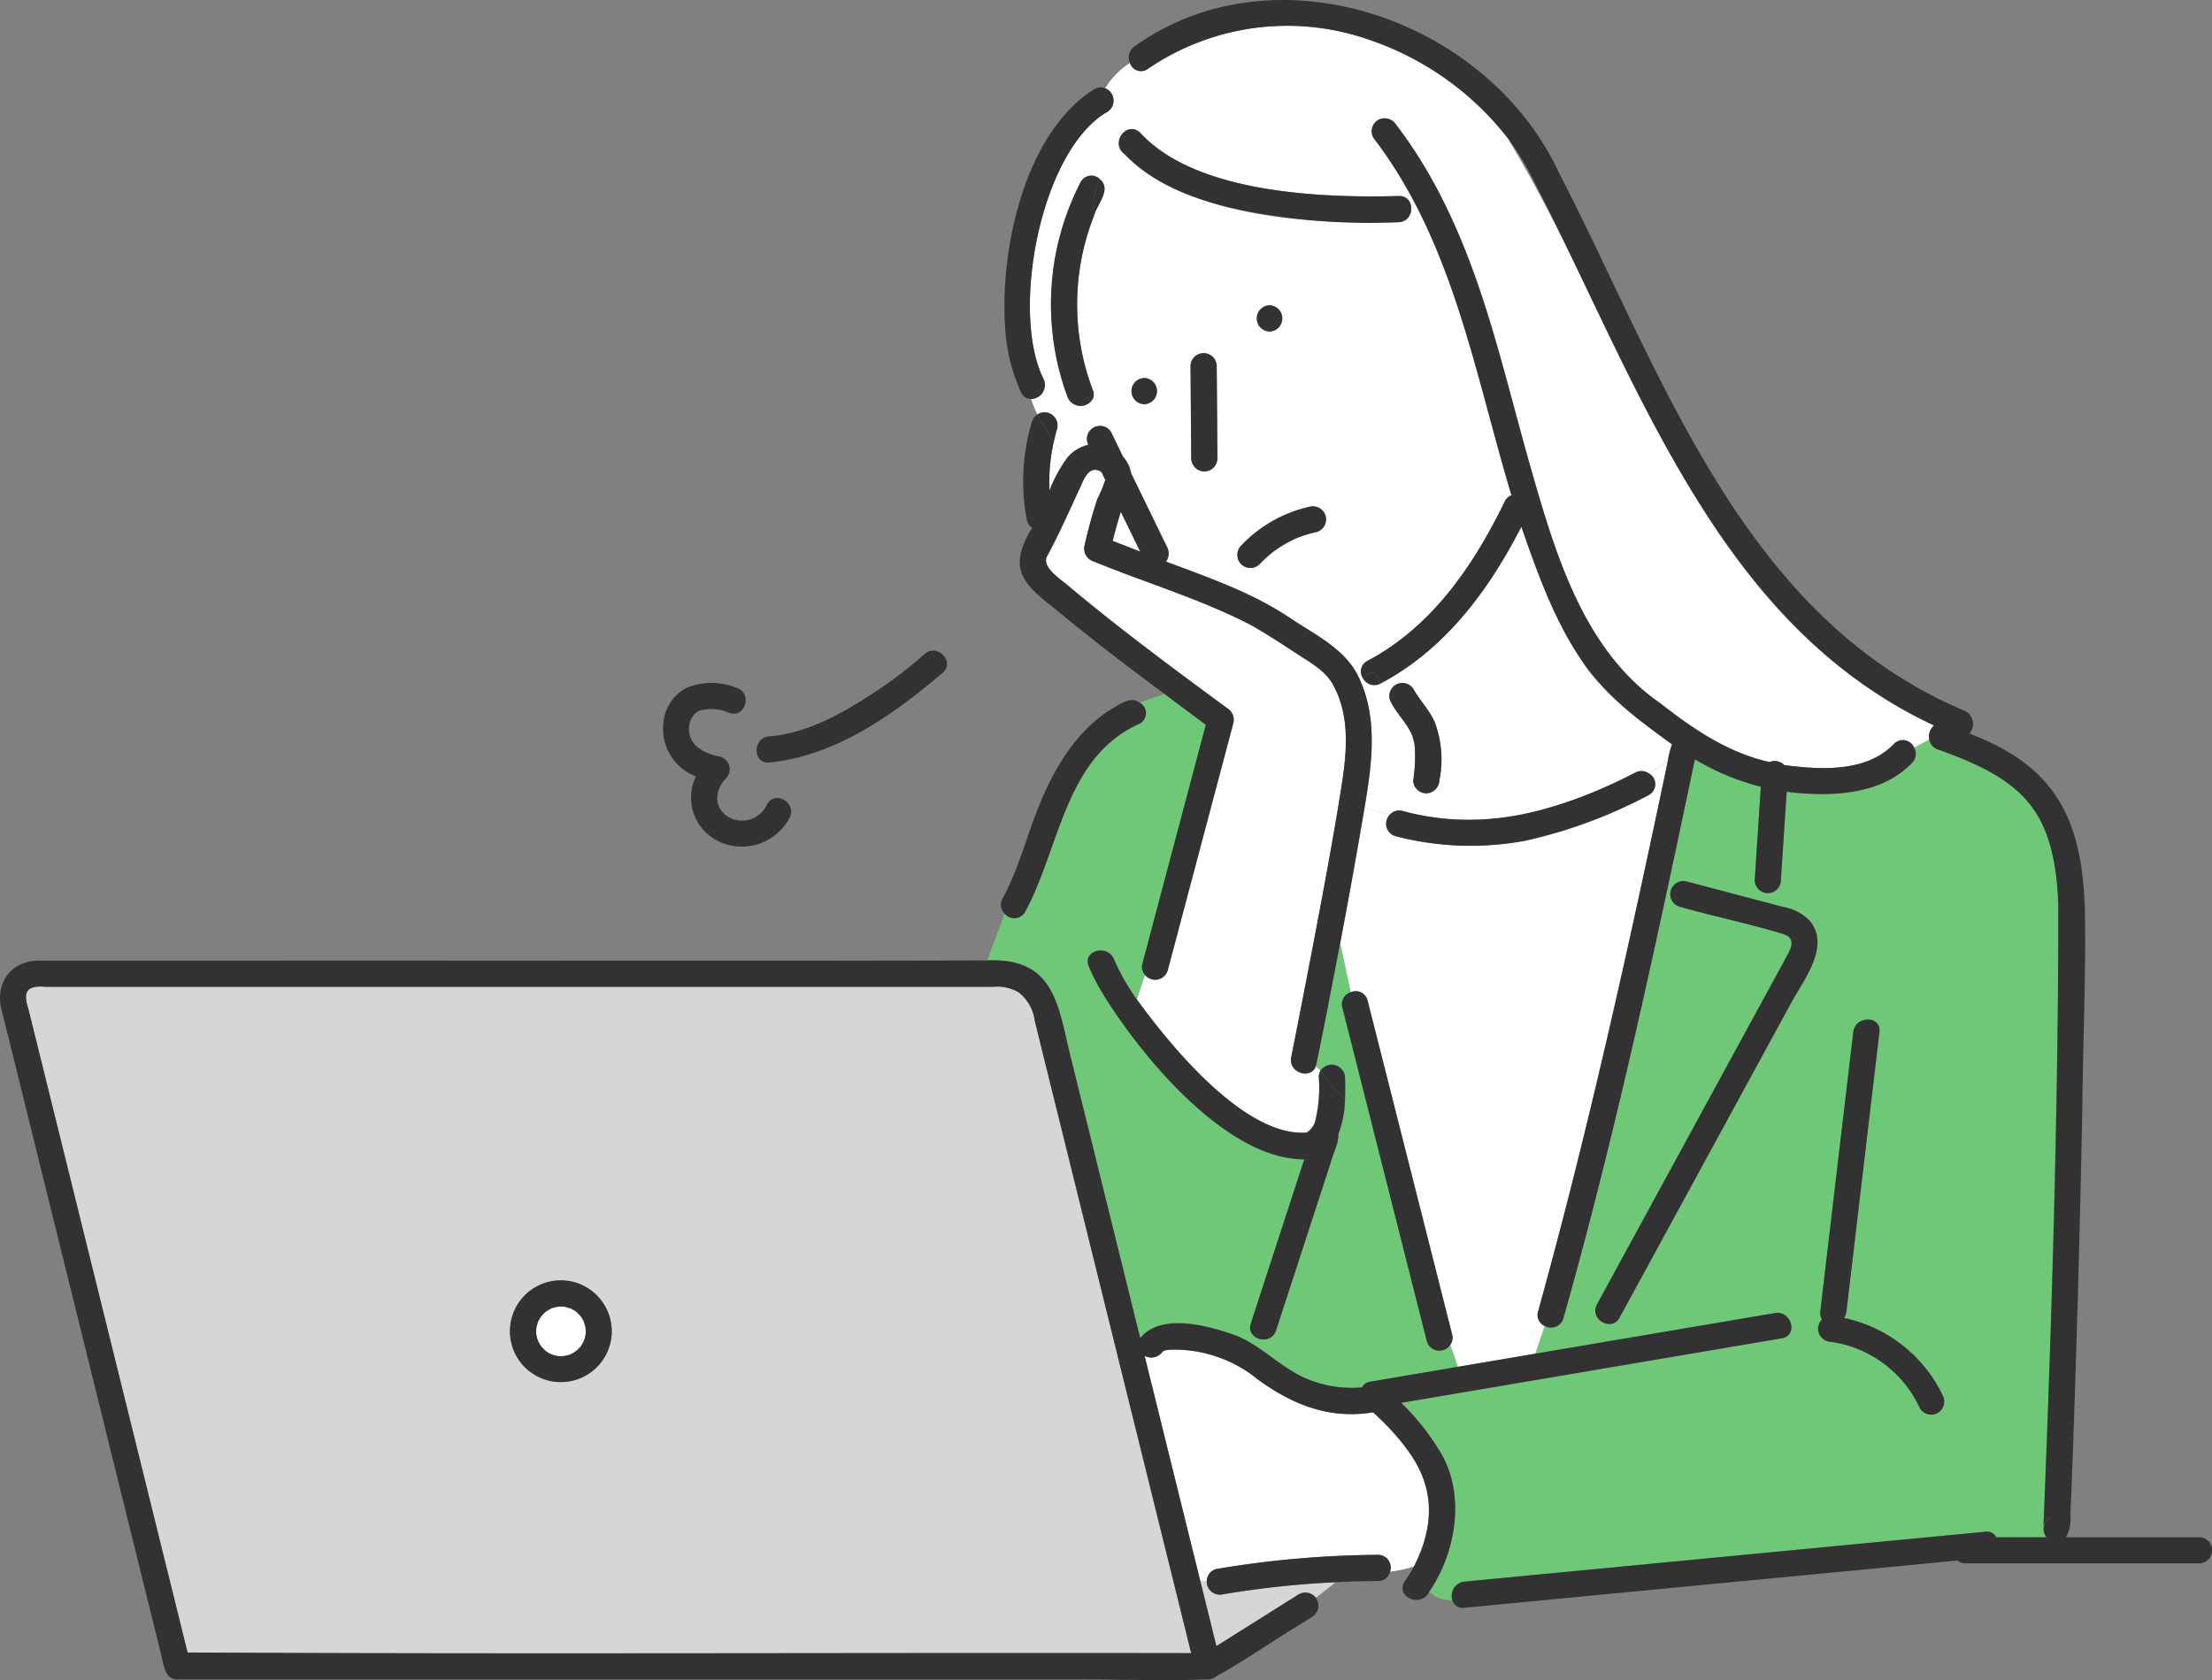
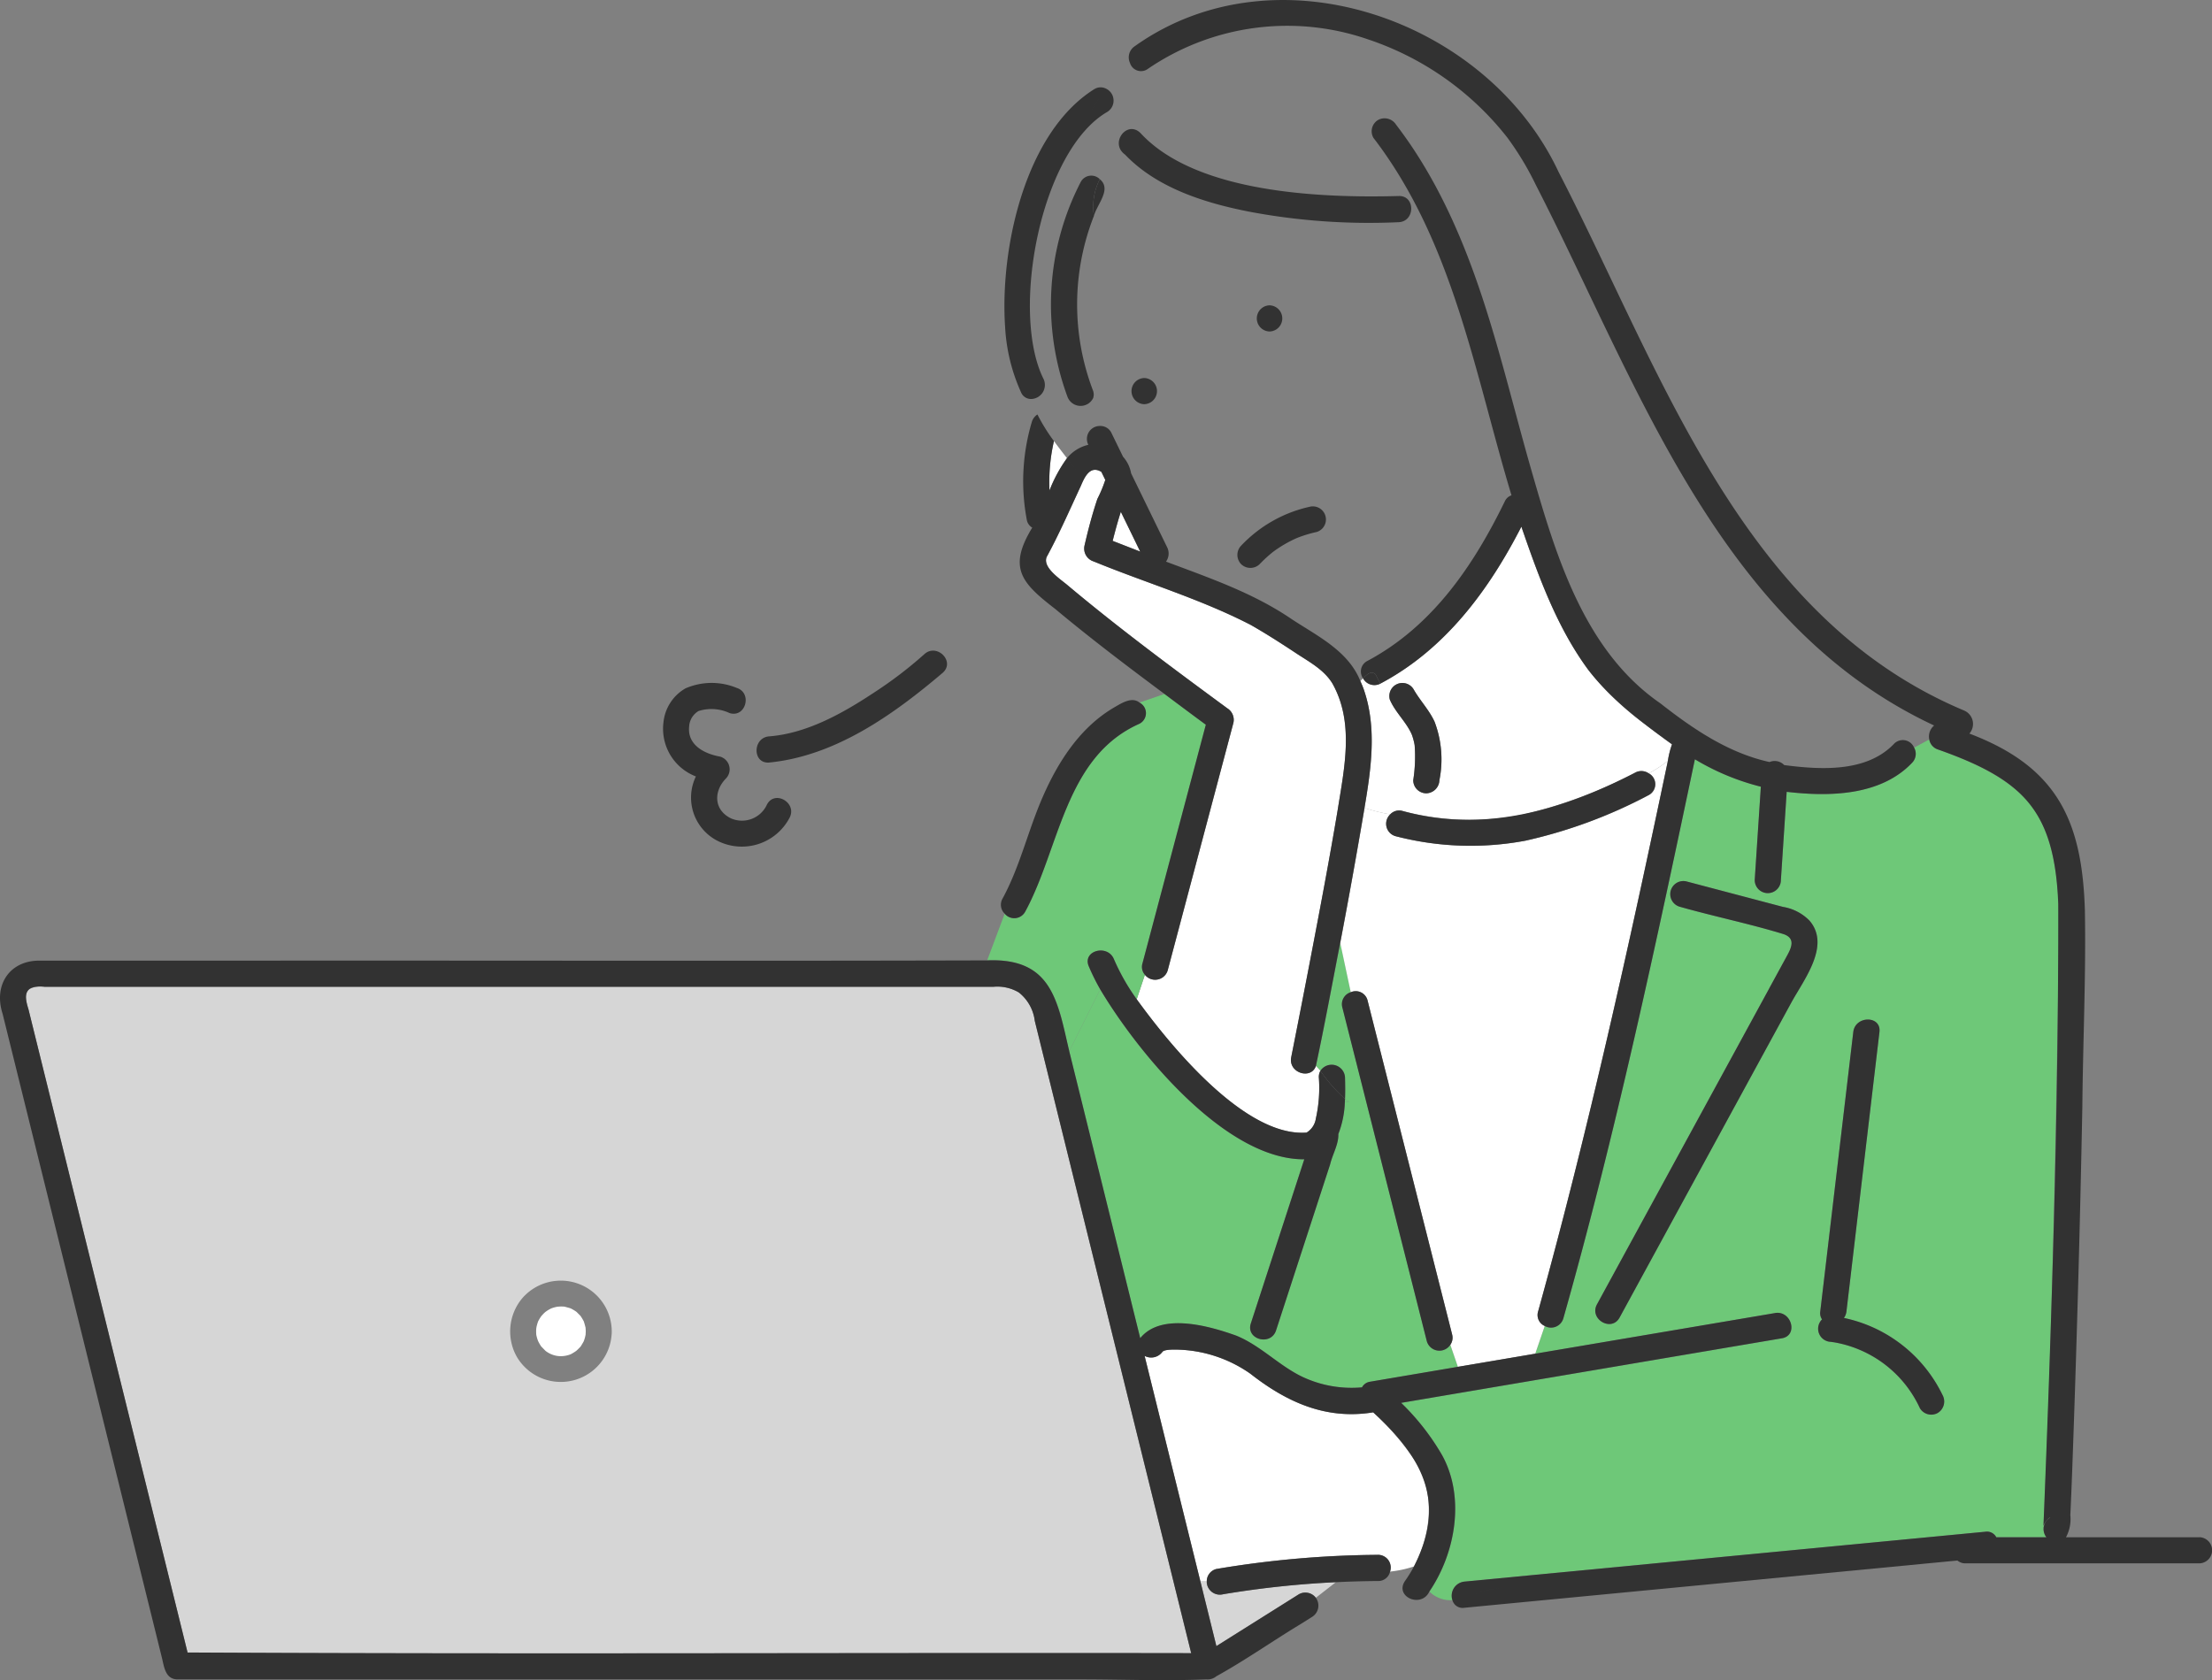
<svg xmlns="http://www.w3.org/2000/svg" id="top_problems_03" width="234.021" height="177.773" viewBox="0 0 234.021 177.773">
  <rect x="0" y="0" width="234.021" height="177.773" fill="#808080" stroke="none" />
  <defs>
    <clipPath id="clip-path">
      <rect id="長方形_280" data-name="長方形 280" width="234.021" height="177.773" fill="none" />
    </clipPath>
  </defs>
  <g id="グループ_119" data-name="グループ 119" clip-path="url(#clip-path)">
-     <path id="パス_778" data-name="パス 778" d="M87.269,197.918c.01.125.01.067,0,0" transform="translate(-25.316 -57.414)" fill="#6ec878" />
    <path id="パス_779" data-name="パス 779" d="M80.675,196.116c.111-.124.054-.067,0,0" transform="translate(-23.403 -56.87)" fill="#6ec878" />
    <path id="パス_780" data-name="パス 780" d="M80.665,200.7c.045.068.148.144-.011-.016l.011.016" transform="translate(-23.397 -58.217)" fill="#6ec878" />
    <path id="パス_781" data-name="パス 781" d="M199.241,213.011a27.257,27.257,0,0,0-4.479-5.217c-5,.81-9.134-1.069-12.993-4.087a14.027,14.027,0,0,0-7.821-2.553c-.308,0-1.286-.027-1.488.245a1.474,1.474,0,0,1-1.88.42q2.953,11.94,5.906,23.879h.665a1.348,1.348,0,0,1,1-1.327,106.373,106.373,0,0,1,17.107-1.5,1.343,1.343,0,0,1,1.281,1.773,12.024,12.024,0,0,0,2.534-.545c1.823-3.423,2.292-7.725.163-11.089" transform="translate(-49.483 -58.352)" fill="#fff" />
    <path id="パス_782" data-name="パス 782" d="M179.6,236.1a1.294,1.294,0,0,1-.037-.376H178.9l1.689,6.829,8.723-5.483a1.394,1.394,0,0,1,1.8.371l2.12-1.65a100.759,100.759,0,0,0-11.929,1.276,1.417,1.417,0,0,1-1.7-.967" transform="translate(-51.897 -68.382)" fill="#d6d6d6" />
    <path id="パス_783" data-name="パス 783" d="M185.445,153.557c.162.163.319.334.471.515a1.418,1.418,0,0,1,2.605.691c.019.689.034,1.474,0,2.284a3.5,3.5,0,0,0,.47.306h-.487a10.281,10.281,0,0,1-.689,3.41c.04,1.075-.618,2.15-.866,3.2l-5.723,17.575c-.55,1.69-3.222.962-2.669-.736l5.654-17.367c-8.339.064-17.625-11.325-21.592-17.986L159.347,152q3.756,15.183,7.511,30.366c2.209-2.746,7.3-1.294,10.142-.276,2.563,1.039,4.467,3.116,6.932,4.325a12.212,12.212,0,0,0,6.39,1.153,1.145,1.145,0,0,1,.8-.586l9.347-1.586-.8-2.332a1.384,1.384,0,0,1-2.483-.371l-1.1-4.354-7.837-30.959a1.323,1.323,0,0,1,.887-1.621l-1.114-5.223c-.846,4.343-1.649,8.7-2.57,13.023" transform="translate(-46.225 -40.767)" fill="#6ec878" />
    <path id="パス_784" data-name="パス 784" d="M215.488,199.323l36.465-3.491,18.659-1.787a1.112,1.112,0,0,1,1.164.584h5.3a1.4,1.4,0,0,1,.4-2.076l-.05-.006c-.32.209-.724.77-.667,1.089.859-18.771,1.239-37.578,1.55-56.369-.018-6.325,1.1-15.7-3.377-20.712-2.439-2.587-6.053-4.112-9.342-5.285a1.35,1.35,0,0,1-.906-1.057c-.517.283-1.055.57-1.6.868a1.346,1.346,0,0,1-.2,1.586c-3.327,3.522-8.783,3.618-13.283,3.089q-.307,4.667-.613,9.335a1.384,1.384,0,1,1-2.769,0q.046-.706.092-1.412l.556-8.466a25.635,25.635,0,0,1-6.978-2.9c-4.166,19.807-8.395,39.665-13.914,59.146a1.354,1.354,0,0,1-1.968.816L223,175.209l25.368-4.3c1.746-.3,2.489,2.373.736,2.67l-40.287,6.834a25.351,25.351,0,0,1,4.329,5.532c2.456,4.438,1.426,10.357-1.345,14.43a3.144,3.144,0,0,0,2.431.91,1.5,1.5,0,0,1,1.257-1.958m37.661-28.585q1.745-14.785,3.492-29.57c.207-1.751,2.977-1.766,2.769,0q-1.746,14.786-3.492,29.57a1.447,1.447,0,0,1-.266.685,15.02,15.02,0,0,1,10.431,8.156,1.415,1.415,0,0,1-.5,1.894,1.4,1.4,0,0,1-1.894-.5,12.294,12.294,0,0,0-9.143-6.983c.011,0-.427-.062-.254-.04a1.389,1.389,0,0,1-.96-2.377,1.167,1.167,0,0,1-.187-.838m-3.065-32.674-18.163,33.32c-.854,1.567-3.244.168-2.391-1.4l20.1-36.872c.463-.849.947-1.86-.357-2.3-3.627-1.106-7.373-1.873-11.026-2.911a1.386,1.386,0,0,1,.736-2.67l10.231,2.7a5.08,5.08,0,0,1,2.8,1.45c2.279,2.633-.6,6.253-1.926,8.684" transform="translate(-60.575 -31.971)" fill="#6ec878" />
    <path id="パス_785" data-name="パス 785" d="M156.395,70.963a15.277,15.277,0,0,1,1.849-3.413c-.478-.613-.941-1.213-1.377-1.811a19.213,19.213,0,0,0-.472,5.224" transform="translate(-45.362 -19.07)" fill="#fff" />
-     <path id="パス_786" data-name="パス 786" d="M155.394,44.79a1.4,1.4,0,0,1,.967,1.7c-.129.428-.233.863-.332,1.3.435.6.9,1.2,1.376,1.812a4.083,4.083,0,0,1,2.262-1.417,1.369,1.369,0,0,1,1.231-1.994c-.295-.983-.5-1.966-.72-2.95a1.48,1.48,0,0,1-2.706-.1,28.207,28.207,0,0,1,1.372-22.729,1.265,1.265,0,0,1,2.035-.327,6.855,6.855,0,0,1,2.671-2.605c-1.687-1.208.217-3.715,1.653-2.255,5.873,6.347,19.091,6.865,27.289,6.641,1.785-.073,1.775,2.7,0,2.768-9.045.208-22.221-.411-28.942-7.154a6.855,6.855,0,0,0-2.671,2.605c1.3,1.057-.291,2.647-.62,3.885a11.448,11.448,0,0,0,.268,1.453,11.448,11.448,0,0,1-.268-1.453,25.572,25.572,0,0,0-.117,18.434,1.208,1.208,0,0,1,.037.84c.224.983.425,1.966.72,2.95a1.3,1.3,0,0,1,1.182.672l1.257,2.581a3.557,3.557,0,0,1,.855,1.756l3.8,7.8a1.474,1.474,0,0,1-.106,1.545c4.607,1.734,9.249,3.313,13.344,6.121,2.706,1.772,5.945,3.338,7.212,6.51.1-.091.194-.187.29-.283a1.251,1.251,0,0,1,.468-1.842c6.851-3.65,11.2-10.049,14.525-16.87a1.186,1.186,0,0,1,.712-.648c-3.9-12.947-6.166-26.835-14.606-37.825a1.392,1.392,0,0,1,.5-1.894,1.433,1.433,0,0,1,1.894.5c4.341,5.655,7.177,12.242,9.354,18.989,1.918,5.946,3.354,12.032,5.093,18.031,2.549,8.854,5.559,18.73,13.524,24.215,3.457,2.712,7.184,5.248,11.542,6.207a1.389,1.389,0,0,1,1.552.322c3.836.5,8.676.792,11.586-2.218a1.292,1.292,0,0,1,2.155.372c.548-.3,1.087-.584,1.6-.868a1.519,1.519,0,0,1,.514-1.477C223.776,65.983,217.291,37.655,204,15.692a31.317,31.317,0,0,0-14.736-10.4,26.148,26.148,0,0,0-23.308,3.121,1.22,1.22,0,0,1-1.888-.63,8.285,8.285,0,0,0-2.619,2.679,1.407,1.407,0,0,1,.231,2.492c-7.1,4.086-10.29,21.237-6.747,28.284a1.49,1.49,0,0,1-1.318,2.106,11.516,11.516,0,0,0,.662,1.635,1.357,1.357,0,0,1,1.114-.186m10.186-.9a1.385,1.385,0,0,1,0-2.769,1.385,1.385,0,0,1,0,2.769M178.836,33.43a1.385,1.385,0,0,1,0,2.769,1.385,1.385,0,0,1,0-2.769m-6.9,17.577a1.407,1.407,0,0,1-1.384-1.384q-.036-4.875-.074-9.75a1.384,1.384,0,1,1,2.769,0q.037,4.875.074,9.75a1.4,1.4,0,0,1-1.384,1.384m11.89,6.4a13.385,13.385,0,0,0-2.12.649,13.158,13.158,0,0,0-2.542,1.488,14.828,14.828,0,0,0-1.377,1.269,1.384,1.384,0,0,1-1.958-1.958,14.209,14.209,0,0,1,7.26-4.118,1.417,1.417,0,0,1,1.7.967,1.4,1.4,0,0,1-.967,1.7" transform="translate(-44.523 -1.123)" fill="#fff" />
    <path id="パス_787" data-name="パス 787" d="M232.941,99.483a31.619,31.619,0,0,1-6.1-5.83c-3.327-4.511-5.268-9.9-7.08-15.154-3.459,6.75-8.08,12.993-14.924,16.61a14.264,14.264,0,0,0,1.007,1.685,1.382,1.382,0,0,1,2.515-1.086c.673,1.183,1.655,2.191,2.221,3.433a11.226,11.226,0,0,1,.51,6.188,1.428,1.428,0,0,1-1.384,1.384,1.386,1.386,0,0,1-1.384-1.384,16.175,16.175,0,0,0,.149-3.709,6.374,6.374,0,0,0-.3-1.122c-.581-1.342-1.757-2.361-2.325-3.7a14.264,14.264,0,0,1-1.007-1.685,1.367,1.367,0,0,1-1.826-.564c-.1.1-.194.192-.29.283,1.886,4.225,1.192,8.992.443,13.433a19.419,19.419,0,0,0,2.723.676,1.287,1.287,0,0,1,1.3-.357,28.271,28.271,0,0,0,12.612.407,49.911,49.911,0,0,0,12.027-4.474,1.357,1.357,0,0,1,1.4.083,11.219,11.219,0,0,0,2.035-1.338,9.227,9.227,0,0,1,.434-1.729c-.933-.66-1.847-1.35-2.758-2.047" transform="translate(-58.808 -22.772)" fill="#fff" />
    <path id="パス_788" data-name="パス 788" d="M199.729,132.655l1.115,5.223a1.29,1.29,0,0,1,1.783.885q4.469,17.657,8.939,35.312a1.3,1.3,0,0,1-.187,1.107l.8,2.332,8.183-1.389,1.006-2.934a1.264,1.264,0,0,1-.7-1.552C226,152.409,230.3,132.9,234.4,113.375a11.185,11.185,0,0,1-2.035,1.339,1.3,1.3,0,0,1,0,2.307,51.909,51.909,0,0,1-13.048,4.825,31.526,31.526,0,0,1-13.723-.478,1.362,1.362,0,0,1-.564-2.313,19.445,19.445,0,0,1-2.723-.676q-1.214,7.155-2.569,14.277" transform="translate(-57.939 -32.889)" fill="#fff" />
    <path id="パス_789" data-name="パス 789" d="M186.181,92.625c-.892-1.456-2.444-2.271-3.831-3.187-1.575-1.041-3.165-2.065-4.806-3-5.317-2.745-11.085-4.447-16.612-6.715a1.426,1.426,0,0,1-.967-1.7c.382-1.655.814-3.309,1.357-4.919a13.764,13.764,0,0,0,.837-2.01l-.412-.846c-1.22-.747-1.8.59-2.187,1.51-1.169,2.509-2.281,5.061-3.6,7.485-.469,1.129,1.455,2.349,2.224,3.007,5.445,4.568,11.163,8.8,16.887,13.012a1.436,1.436,0,0,1,.636,1.563l-.863,3.251q-3.042,11.458-6.083,22.915a1.384,1.384,0,0,1-2.415.463l-.865,2.594c3.531,4.881,11.443,14.606,17.969,14.108a2.071,2.071,0,0,0,.982-1.483,14.855,14.855,0,0,0,.317-4.36,1.32,1.32,0,0,1,.163-.691c-.152-.182-.31-.353-.471-.515-.5,1.49-2.945.743-2.611-.927q1.038-5.205,2.034-10.419c1-5.209,1.988-10.422,2.866-15.652.718-4.549,1.792-9.328-.548-13.481" transform="translate(-45.221 -20.314)" fill="#fff" />
    <path id="パス_790" data-name="パス 790" d="M200.907,164.1a3.454,3.454,0,0,1-.469-.306c0,.1-.012.2-.018.306Z" transform="translate(-58.14 -47.516)" fill="#6ec878" />
    <path id="パス_791" data-name="パス 791" d="M155.464,139.878l.336,1.356,3.273-6.547a22.772,22.772,0,0,1-1.215-2.453c-.68-1.648,2-2.36,2.67-.736a22.41,22.41,0,0,0,2.41,4.239l.864-2.594a1.27,1.27,0,0,1-.255-1.2q.431-1.625.863-3.251,2.92-11,5.841-22.005c-1.465-1.076-2.919-2.166-4.374-3.256l-2.648.914a1.256,1.256,0,0,1-.035,2.252c-7.873,3.52-8.394,13.143-12.059,19.876a1.314,1.314,0,0,1-2.168.21l-1.851,4.937c5.938-.256,7.34,3.215,8.349,8.258" transform="translate(-42.676 -30.004)" fill="#6ec878" />
    <path id="パス_792" data-name="パス 792" d="M165.819,79.359q1.458.565,2.915,1.134l-2.05-4.213c-.323,1.016-.608,2.044-.865,3.079" transform="translate(-48.102 -22.128)" fill="#fff" />
    <path id="パス_793" data-name="パス 793" d="M112.8,159.6l-2.2-8.912a4.525,4.525,0,0,0-1.7-3.019,4.468,4.468,0,0,0-2.674-.592H5.837a2.666,2.666,0,0,0-1.581.223c-.7.539-.3,1.466-.126,2.157q8.418,34.03,16.835,68.061c35.388.19,70.786.011,106.179.07Q119.974,188.59,112.8,159.6M65.83,183.817a5.393,5.393,0,0,1-10,2.462,5.464,5.464,0,0,1,.547-6.256,5.392,5.392,0,0,1,9.458,3.794" transform="translate(-1.12 -42.66)" fill="#d6d6d6" />
    <path id="パス_794" data-name="パス 794" d="M82.119,201.828l.01,0c-.19-.105-.084-.028-.01,0" transform="translate(-23.794 -58.533)" fill="#6ec878" />
    <path id="パス_795" data-name="パス 795" d="M85.124,196.955c-.055-.219-.113-.429-.18-.645a6.337,6.337,0,0,0-.355-.592c-.134-.129-.267-.266-.4-.4-.034-.028-.033-.028-.046-.039a5.207,5.207,0,0,0-.59-.349l0,0c-.219-.07-.44-.126-.662-.185a3.942,3.942,0,0,0-.759.011,3.743,3.743,0,0,0-.613.168,3.45,3.45,0,0,0-.682.417l-.055.051c-.121.112-.228.234-.338.356a5.063,5.063,0,0,0-.34.564,4.992,4.992,0,0,0-.2.752c.074-.348.006-.006,0,.07a4.735,4.735,0,0,0,.009.586,4.014,4.014,0,0,0,.185.647,4.471,4.471,0,0,0,.336.591c.149.151.3.306.445.457a2.673,2.673,0,0,0,1.265.548,2.81,2.81,0,0,0,1.414-.179,5.007,5.007,0,0,0,.574-.351c.136-.112.336-.322.465-.454.121-.185.231-.374.337-.566a3.8,3.8,0,0,0,.2-.727c0-.11.012-.22.013-.33,0-.128-.012-.253-.021-.38l0-.021" transform="translate(-23.177 -56.489)" fill="#fff" />
-     <path id="パス_796" data-name="パス 796" d="M83.2,191.136a5.387,5.387,0,1,0,3.559,5.37,5.415,5.415,0,0,0-3.559-5.37m.8,4.717c.01.067.01.126,0,0M79.318,194.6c.055-.067.111-.124,0,0m0,3.238-.011-.016c.158.16.055.085.011.016m1.067.814-.01,0c-.075-.024-.18-.1.01,0m3.622-2.1a3.8,3.8,0,0,1-.2.727c-.105.192-.216.381-.337.566-.128.132-.329.341-.465.454a4.887,4.887,0,0,1-.574.351,2.808,2.808,0,0,1-1.414.179,2.673,2.673,0,0,1-1.265-.548c-.148-.151-.3-.307-.444-.457a4.4,4.4,0,0,1-.337-.591,4.087,4.087,0,0,1-.185-.647,4.746,4.746,0,0,1-.009-.586c0-.075.073-.417,0-.069a4.908,4.908,0,0,1,.2-.752,5.167,5.167,0,0,1,.339-.564c.11-.122.217-.244.338-.356l.055-.051a3.445,3.445,0,0,1,.682-.417,3.662,3.662,0,0,1,.613-.168,3.942,3.942,0,0,1,.759-.011c.222.059.443.114.662.185l0,0a5.334,5.334,0,0,1,.59.349c.012.011.011.011.045.039.133.132.266.269.4.4a6.491,6.491,0,0,1,.354.592c.068.222.133.439.184.665.009.126.019.252.021.38,0,.11-.008.22-.013.33" transform="translate(-22.046 -55.349)" fill="#323232" />
    <path id="パス_797" data-name="パス 797" d="M163.821,104.611l-1.7.585,1.7-.585c-.812-.661-1.927.079-2.7.525,0,.062,0,.119,0,.192,0-.073,0-.131,0-.192-3.836,2.25-6.253,6.263-7.9,10.323-1.328,3.275-2.184,6.762-3.883,9.883a1.311,1.311,0,0,0,.223,1.607l.892-2.38-.892,2.38a1.313,1.313,0,0,0,2.167-.21c3.665-6.732,4.186-16.356,12.06-19.875a1.257,1.257,0,0,0,.035-2.253" transform="translate(-43.268 -30.27)" fill="#323232" />
    <path id="パス_798" data-name="パス 798" d="M272.57,186.1a12.292,12.292,0,0,1,9.143,6.984,1.4,1.4,0,0,0,1.894.5,1.415,1.415,0,0,0,.5-1.894,15.018,15.018,0,0,0-10.431-8.155,1.453,1.453,0,0,0,.266-.686q1.745-14.785,3.492-29.57c.208-1.766-2.562-1.751-2.769,0q-1.527,12.929-3.053,25.856l-.439,3.714a1.167,1.167,0,0,0,.187.838,1.389,1.389,0,0,0,.96,2.377c-.173-.022.265.043.254.04" transform="translate(-78.595 -44.082)" fill="#323232" />
    <path id="パス_799" data-name="パス 799" d="M187.793,180.453l-25.369,4.3-.848,2.473.848-2.473-8.182,1.388.629,1.831-.629-1.831-9.347,1.586a1.142,1.142,0,0,0-.8.586,12.213,12.213,0,0,1-6.391-1.153c-2.465-1.209-4.368-3.286-6.931-4.325-2.852-1.018-7.923-2.471-10.142.275q-3.757-15.183-7.511-30.366L112.4,154.2l.725-1.448c-1.256-5.38-1.861-9.89-8.684-9.614l-.982,2.618.982-2.618c-26.787.077-53.571,0-80.359.028H4.37c-3.276-.119-5.09,2.5-4.1,5.6l16.836,68.067c.256.99.347,2.371,1.673,2.381h95.582c4.4,0,8.848.184,13.246,0a1.446,1.446,0,0,0,1.076-.327c3.049-1.682,5.935-3.723,8.928-5.528l1.2-.755a1.4,1.4,0,0,0,.4-2.02l-2.23,1.734,2.23-1.734a1.4,1.4,0,0,0-1.8-.371l-8.723,5.483L127,208.864h0q-2.954-11.939-5.907-23.879a1.475,1.475,0,0,0,1.88-.421c.2-.272,1.18-.243,1.489-.244a14.021,14.021,0,0,1,7.82,2.551c3.852,3.016,8,4.9,12.993,4.088,5.224,4.783,7.8,9.467,4.316,16.306a10.071,10.071,0,0,0,2.4-1.17,10.071,10.071,0,0,1-2.4,1.17,13.966,13.966,0,0,1-.958,1.551c-1.106,1.678,1.758,2.9,2.589,1.1-.051-.047-.1-.08-.152-.131.05.05.1.084.152.131,2.771-4.073,3.8-9.992,1.343-14.43a25.283,25.283,0,0,0-4.328-5.532l34.934-5.926,5.353-.907c1.753-.3,1.009-2.966-.735-2.67m-61.767,35.988c-35.393-.06-70.792.12-106.179-.07L3.011,148.308c-.548-1.675-.327-2.571,1.707-2.379H105.1a4.469,4.469,0,0,1,2.675.592,4.519,4.519,0,0,1,1.7,3.019l16.549,66.9" transform="translate(0 -41.518)" fill="#323232" />
    <path id="パス_800" data-name="パス 800" d="M197.948,231.747a106.456,106.456,0,0,0-17.107,1.5,1.348,1.348,0,0,0-1,1.327h0a1.386,1.386,0,0,0,1.74,1.342,100.761,100.761,0,0,1,11.929-1.275l2.355-1.832-2.355,1.832c1.479-.071,2.96-.116,4.442-.125a1.273,1.273,0,0,0,1.281-1,30.741,30.741,0,0,1-3.371.131,30.741,30.741,0,0,0,3.371-.131,1.343,1.343,0,0,0-1.281-1.773" transform="translate(-52.168 -67.227)" fill="#323232" />
    <path id="パス_801" data-name="パス 801" d="M281.483,162.658H267.374a4.088,4.088,0,0,0,.459-2.347c.078-1.6.138-3.192.2-4.789q.7-19.217,1.07-38.444c.065-6.9.389-13.808.27-20.7-.278-9.512-2.9-15.223-12.22-18.757a1.543,1.543,0,0,0-.539-2.431c-23.642-9.918-32.037-35.937-42.926-57C206.152,2.077,183.831-5.785,168.838,4.9a1.412,1.412,0,0,0-.491,1.761,7.188,7.188,0,0,1,1.993-.816,7.188,7.188,0,0,0-1.993.816,1.219,1.219,0,0,0,1.888.629,26.143,26.143,0,0,1,23.308-3.12,31.31,31.31,0,0,1,14.735,10.4,31.6,31.6,0,0,1,3.015,5.015c10.763,20.949,19.272,46.5,42.128,57.18a1.519,1.519,0,0,0-.514,1.477,14.081,14.081,0,0,0,3.263-2.261,14.081,14.081,0,0,1-3.263,2.261,1.35,1.35,0,0,0,.906,1.057c9.088,3.2,12.35,6.489,12.74,16.324.036,22-.694,44.053-1.571,66.042-.058-.319.346-.88.667-1.089l.05.006a1.4,1.4,0,0,0-.4,2.076H260a1.112,1.112,0,0,0-1.164-.584l-48.358,4.63-6.764.648a1.5,1.5,0,0,0-1.257,1.958c1.908-.123,3.815-1.678,5.723-1.041-1.908-.636-3.816.919-5.723,1.041a1.114,1.114,0,0,0,1.257.811l52.173-5a1.3,1.3,0,0,0,.864.3h24.733a1.385,1.385,0,0,0,0-2.769" transform="translate(-48.799 0)" fill="#323232" />
    <path id="パス_802" data-name="パス 802" d="M256.157,142.649,237.922,176.1c-.853,1.565,1.537,2.964,2.39,1.4l18.164-33.319c1.325-2.431,4.2-6.051,1.926-8.684a5.081,5.081,0,0,0-2.8-1.45l-10.23-2.7a1.386,1.386,0,0,0-.736,2.67c3.652,1.039,7.4,1.8,11.026,2.911,1.3.444.82,1.455.357,2.3q-.933,1.709-1.864,3.419" transform="translate(-68.966 -38.087)" fill="#323232" />
    <path id="パス_803" data-name="パス 803" d="M188.65,45.509a1.385,1.385,0,0,0,0,2.769,1.385,1.385,0,0,0,0-2.769" transform="translate(-54.337 -13.202)" fill="#323232" />
    <path id="パス_804" data-name="パス 804" d="M184.8,81.587a1.406,1.406,0,0,0,1.958,0,14.926,14.926,0,0,1,1.377-1.269,13.118,13.118,0,0,1,2.542-1.487,13.314,13.314,0,0,1,2.12-.65,1.385,1.385,0,0,0-.736-2.669,14.208,14.208,0,0,0-7.26,4.117,1.405,1.405,0,0,0,0,1.958" transform="translate(-53.493 -21.893)" fill="#323232" />
    <path id="パス_805" data-name="パス 805" d="M169.978,56.344a1.385,1.385,0,0,0,0,2.769,1.385,1.385,0,0,0,0-2.769" transform="translate(-48.921 -16.345)" fill="#323232" />
    <path id="パス_806" data-name="パス 806" d="M114.079,108.817c7.028-.694,13.14-5.06,18.381-9.51,1.323-1.2-.64-3.153-1.958-1.958a43.768,43.768,0,0,1-5.331,4.069c-3.286,2.174-7.083,4.318-11.092,4.63-1.765.138-1.78,2.907,0,2.769" transform="translate(-32.707 -28.132)" fill="#323232" />
    <path id="パス_807" data-name="パス 807" d="M102.284,111.686a5.136,5.136,0,0,0,2.211,6.77,5.7,5.7,0,0,0,7.7-2.4c.828-1.575-1.56-2.977-2.391-1.4a2.9,2.9,0,0,1-3.783,1.475c-1.85-.88-1.886-2.874-.557-4.23a1.4,1.4,0,0,0-.611-2.314c-1.762-.314-3.477-1.276-3.283-3.175a2.027,2.027,0,0,1,1-1.652,4.548,4.548,0,0,1,3.282.22c1.705.529,2.435-2.143.736-2.67a6.932,6.932,0,0,0-5.415.06,4.687,4.687,0,0,0-2.32,3.6,5.4,5.4,0,0,0,3.426,5.711" transform="translate(-28.662 -29.528)" fill="#323232" />
-     <path id="パス_808" data-name="パス 808" d="M156.689,63.192a1.383,1.383,0,0,0-2.081-1.517,19.152,19.152,0,0,0,1.748,2.816c.1-.435.2-.87.333-1.3" transform="translate(-44.85 -17.823)" fill="#323232" />
    <path id="パス_809" data-name="パス 809" d="M188.413,90.986c-.116-.348-.262-.68-.41-1.011-.383.361-.766.615-1.149.233.383.383.765.128,1.149-.233-1.268-3.172-4.506-4.738-7.212-6.51-4.095-2.808-8.738-4.387-13.345-6.12a1.474,1.474,0,0,0,.107-1.545l-3.8-7.8a3.56,3.56,0,0,0-.855-1.756l-1.257-2.581a1.3,1.3,0,0,0-1.182-.672,11.759,11.759,0,0,0,1.474,3.225,11.759,11.759,0,0,1-1.474-3.225,1.368,1.368,0,0,0-1.231,1.994,4.08,4.08,0,0,0-2.262,1.417c.419.538.847,1.087,1.276,1.66-.43-.573-.858-1.122-1.276-1.66a15.277,15.277,0,0,0-1.849,3.413,19.221,19.221,0,0,1,.472-5.225,19.151,19.151,0,0,1-1.748-2.816,1.437,1.437,0,0,0-.589.781,21.986,21.986,0,0,0-.525,10.417,1.182,1.182,0,0,0,.567.775c-2.617,4.284-1.112,5.869,2.422,8.6,3.75,3.132,7.651,6.084,11.568,9l2.857-.985-2.857.985c1.454,1.09,2.909,2.179,4.373,3.256q-2.921,11-5.841,22.005l-.863,3.251a1.267,1.267,0,0,0,.255,1.2l.96-2.879-.96,2.879a1.384,1.384,0,0,0,2.414-.463l6.083-22.916.863-3.251a1.436,1.436,0,0,0-.636-1.563c-5.724-4.21-11.443-8.444-16.887-13.012-.769-.658-2.693-1.878-2.224-3.008,1.32-2.424,2.432-4.976,3.6-7.485.388-.9.965-2.267,2.188-1.51l.412.846a13.767,13.767,0,0,1-.837,2.01c-.542,1.61-.975,3.264-1.357,4.919a1.427,1.427,0,0,0,.967,1.7c5.528,2.268,11.3,3.97,16.613,6.714,1.641.936,3.23,1.959,4.806,3,1.387.916,2.94,1.732,3.831,3.188,2.338,4.152,1.268,8.934.548,13.481-.877,5.231-1.867,10.443-2.866,15.652q-1,5.213-2.035,10.419c-.333,1.67,2.107,2.417,2.612.927a4.191,4.191,0,0,0-1.067-.817,4.191,4.191,0,0,1,1.067.817c.921-4.324,1.724-8.681,2.569-13.023l-1.325-6.213,1.325,6.213q1.361-7.129,2.57-14.278a6.291,6.291,0,0,1-.669-.28,6.291,6.291,0,0,0,.669.28c.7-4.108,1.313-8.41-.033-12.422M161.8,75.15c.257-1.035.542-2.063.865-3.079l2.05,4.213q-1.457-.57-2.915-1.134" transform="translate(-44.086 -17.919)" fill="#323232" />
    <path id="パス_810" data-name="パス 810" d="M159.185,13.212c-7.366,4.629-9.979,16.956-9.427,25.129a19.24,19.24,0,0,0,1.687,6.943,1.133,1.133,0,0,0,1.073.708,10.436,10.436,0,0,1-.474-3.153,10.436,10.436,0,0,0,.474,3.153,1.489,1.489,0,0,0,1.318-2.1c-3.539-7.032-.361-24.188,6.747-28.285a1.407,1.407,0,0,0-.23-2.492c-.614.927-1.169,1.946-1.849,2.965.679-1.019,1.235-2.038,1.849-2.965a1.247,1.247,0,0,0-1.167.1" transform="translate(-43.423 -3.774)" fill="#323232" />
    <path id="パス_811" data-name="パス 811" d="M186.712,154.4a1.327,1.327,0,0,0-.163.693,14.826,14.826,0,0,1-.317,4.36,2.074,2.074,0,0,1-.982,1.484c-6.528.493-14.423-9.21-17.969-14.109l-.659,1.979.659-1.979a22.45,22.45,0,0,1-2.41-4.24c-.669-1.623-3.349-.912-2.67.737a23.036,23.036,0,0,0,1.215,2.453l.722-1.443-.722,1.443c3.963,6.653,13.244,18.047,21.593,17.986l-5.654,17.367c-.553,1.7,2.12,2.426,2.669.736l5.723-17.575c.248-1.049.906-2.123.866-3.2a10.281,10.281,0,0,0,.689-3.41h0c.006-.1.013-.2.018-.306a17.1,17.1,0,0,1-2.607-2.977" transform="translate(-47.021 -41.098)" fill="#323232" />
    <path id="パス_812" data-name="パス 812" d="M199.38,162.319c.033-.81.018-1.6,0-2.284a1.419,1.419,0,0,0-2.606-.691,17.172,17.172,0,0,0,2.607,2.976" transform="translate(-57.082 -46.038)" fill="#323232" />
    <path id="パス_813" data-name="パス 813" d="M211.835,105.9c-.567-1.242-1.548-2.25-2.221-3.434a1.382,1.382,0,0,0-2.515,1.087,5.99,5.99,0,0,0,2.189,1.957,5.99,5.99,0,0,1-2.189-1.957c.569,1.343,1.744,2.362,2.326,3.7a6.468,6.468,0,0,1,.3,1.122,16.134,16.134,0,0,1-.149,3.709,1.386,1.386,0,0,0,1.384,1.385,1.428,1.428,0,0,0,1.384-1.385,11.223,11.223,0,0,0-.51-6.187" transform="translate(-60.06 -29.528)" fill="#323232" />
    <path id="パス_814" data-name="パス 814" d="M232.949,115.079c-7.707,3.978-16.021,6.453-24.638,4.066a1.288,1.288,0,0,0-1.3.357,12.59,12.59,0,0,1,3.069.89,12.59,12.59,0,0,0-3.069-.89,1.362,1.362,0,0,0,.564,2.313,31.515,31.515,0,0,0,13.723.478,51.881,51.881,0,0,0,13.048-4.825,1.3,1.3,0,0,0,0-2.307c-.393.211-.8.414-1.2.615.4-.2.805-.4,1.2-.615a1.357,1.357,0,0,0-1.4-.083" transform="translate(-59.929 -33.338)" fill="#323232" />
    <path id="パス_815" data-name="パス 815" d="M211.638,184.049l-8.94-35.313a1.29,1.29,0,0,0-1.783-.885l1.535,7.191-1.535-7.191a1.323,1.323,0,0,0-.887,1.621q3.919,15.48,7.837,30.959.549,2.177,1.1,4.354a1.384,1.384,0,0,0,2.483.371l-1.3-3.785,1.3,3.785a1.3,1.3,0,0,0,.187-1.107" transform="translate(-58.012 -42.862)" fill="#323232" />
-     <path id="パス_816" data-name="パス 816" d="M178.881,65.154a1.4,1.4,0,0,0,1.384-1.384q-.037-4.875-.074-9.75a1.384,1.384,0,0,0-2.769,0q.037,4.875.074,9.75a1.407,1.407,0,0,0,1.384,1.384" transform="translate(-51.468 -15.269)" fill="#323232" />
    <path id="パス_817" data-name="パス 817" d="M261.339,84.22c-.822.446-1.668.921-2.517,1.487.849-.566,1.695-1.041,2.517-1.487a1.291,1.291,0,0,0-2.154-.371c-2.913,3.01-7.749,2.716-11.586,2.217a1.391,1.391,0,0,0-1.553-.322c-4.36-.96-8.084-3.493-11.542-6.206-7.965-5.487-10.975-15.361-13.523-24.216-1.74-6-3.175-12.085-5.094-18.031-2.177-6.748-5.013-13.334-9.354-18.989a1.434,1.434,0,0,0-1.894-.5,1.394,1.394,0,0,0-.5,1.895c8.44,10.989,10.708,24.878,14.607,37.825a1.184,1.184,0,0,0-.712.649c-3.321,6.821-7.676,13.221-14.526,16.87a1.252,1.252,0,0,0-.468,1.843c.444-.442.887-.85,1.33-.407q.245.489.5.971c6.844-3.616,11.465-9.859,14.924-16.61,1.812,5.258,3.753,10.643,7.08,15.154,2.424,3.173,5.649,5.552,8.855,7.876a9.3,9.3,0,0,0-.434,1.729,5.577,5.577,0,0,0,1.381-1.737,5.577,5.577,0,0,1-1.381,1.737c-4.095,19.528-8.4,39.034-13.728,58.266a1.264,1.264,0,0,0,.7,1.552l1.127-3.285-1.127,3.285a1.353,1.353,0,0,0,1.968-.816c5.519-19.481,9.748-39.338,13.914-59.146a25.679,25.679,0,0,0,6.978,2.9l-.556,8.466q-.047.706-.092,1.411a1.384,1.384,0,1,0,2.768,0l.613-9.335c4.5.529,9.957.434,13.283-3.089a1.346,1.346,0,0,0,.2-1.586" transform="translate(-58.836 -5.112)" fill="#323232" />
    <path id="パス_818" data-name="パス 818" d="M203.133,100.858a1.367,1.367,0,0,0,1.826.564q-.252-.482-.5-.972c-.443-.443-.887-.034-1.33.407" transform="translate(-58.927 -29.084)" fill="#323232" />
    <path id="パス_819" data-name="パス 819" d="M163,30.593c.329-1.239,1.915-2.828.62-3.885a6.405,6.405,0,0,0-.62,3.885" transform="translate(-47.267 -7.748)" fill="#323232" />
    <path id="パス_820" data-name="パス 820" d="M161.788,26.557a1.265,1.265,0,0,0-2.035.327,28.207,28.207,0,0,0-1.372,22.729,1.48,1.48,0,0,0,2.706.1c-.162-.711-.338-1.421-.574-2.132.236.711.412,1.421.574,2.132a1.208,1.208,0,0,0-.037-.84,25.572,25.572,0,0,1,.117-18.434,6.405,6.405,0,0,1,.62-3.885" transform="translate(-45.433 -7.596)" fill="#323232" />
    <path id="パス_821" data-name="パス 821" d="M196.335,26.321c-8.185.224-21.415-.291-27.289-6.641-1.435-1.462-3.339,1.052-1.653,2.256.212-.125.434-.246.669-.363-.234.117-.456.238-.669.363,3.381,3.555,8.532,5.149,13.209,6.055a68.306,68.306,0,0,0,15.732,1.1c1.775-.072,1.785-2.842,0-2.769" transform="translate(-48.367 -5.58)" fill="#323232" />
  </g>
</svg>